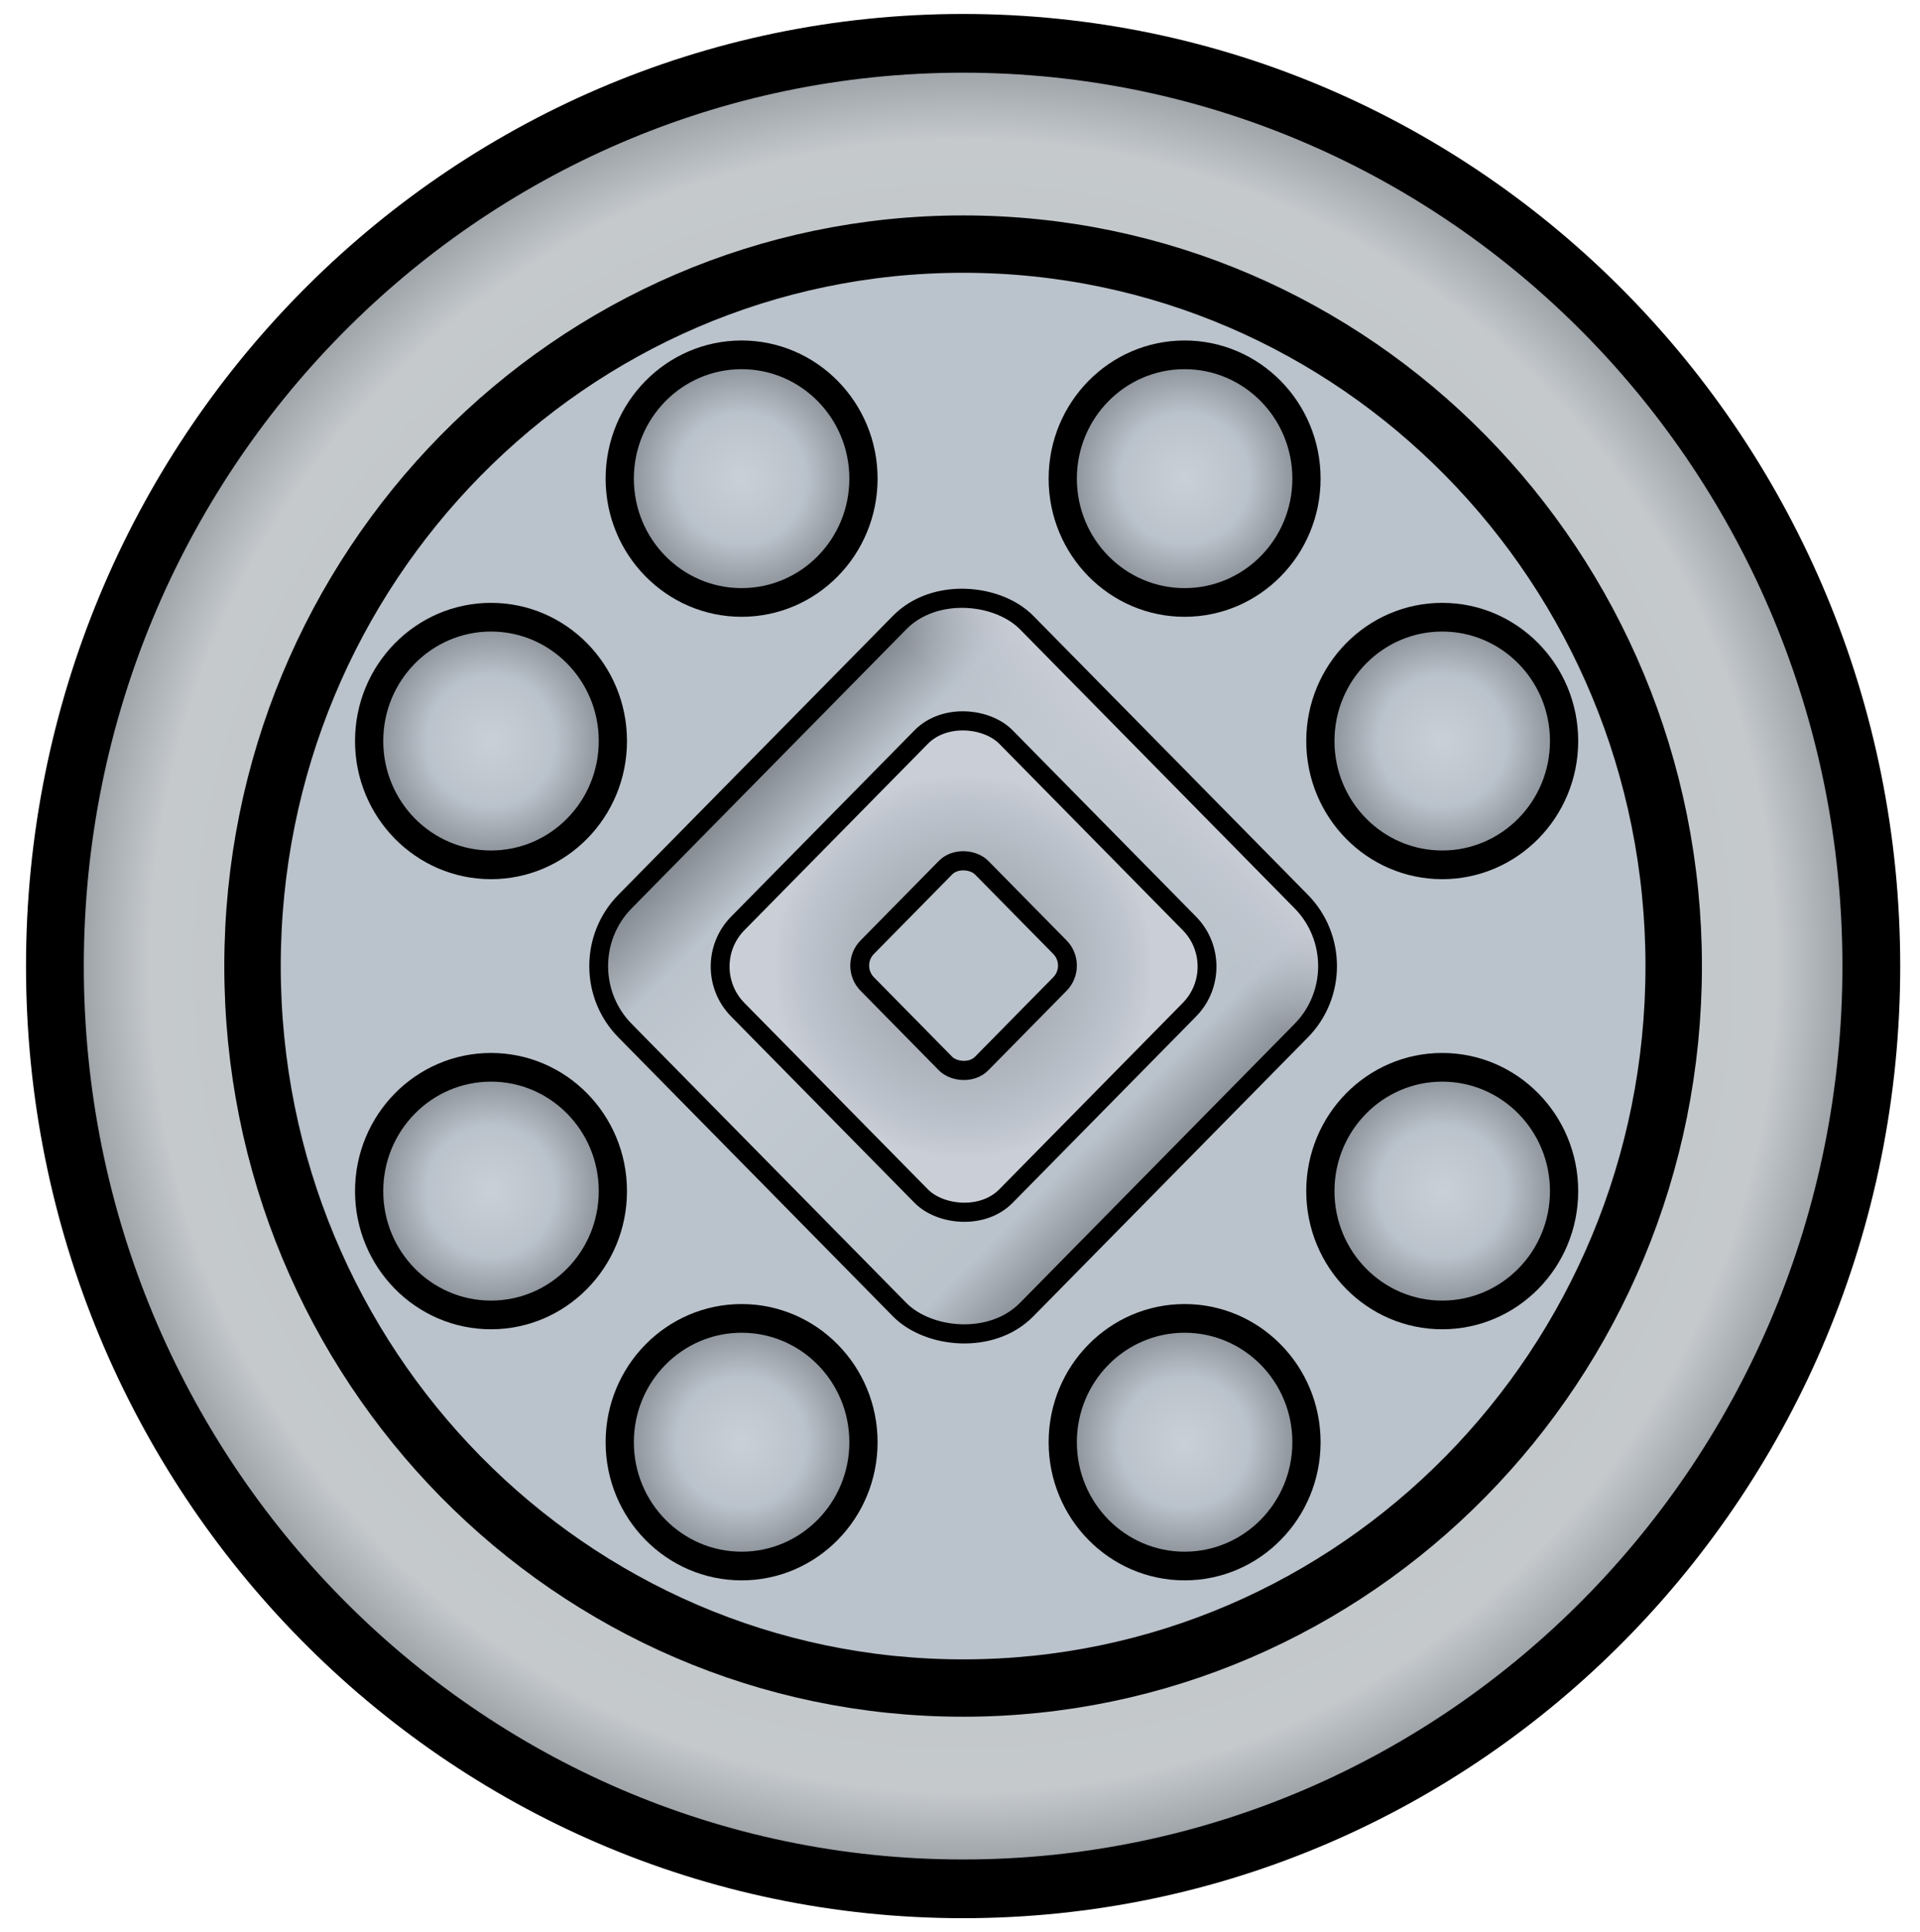
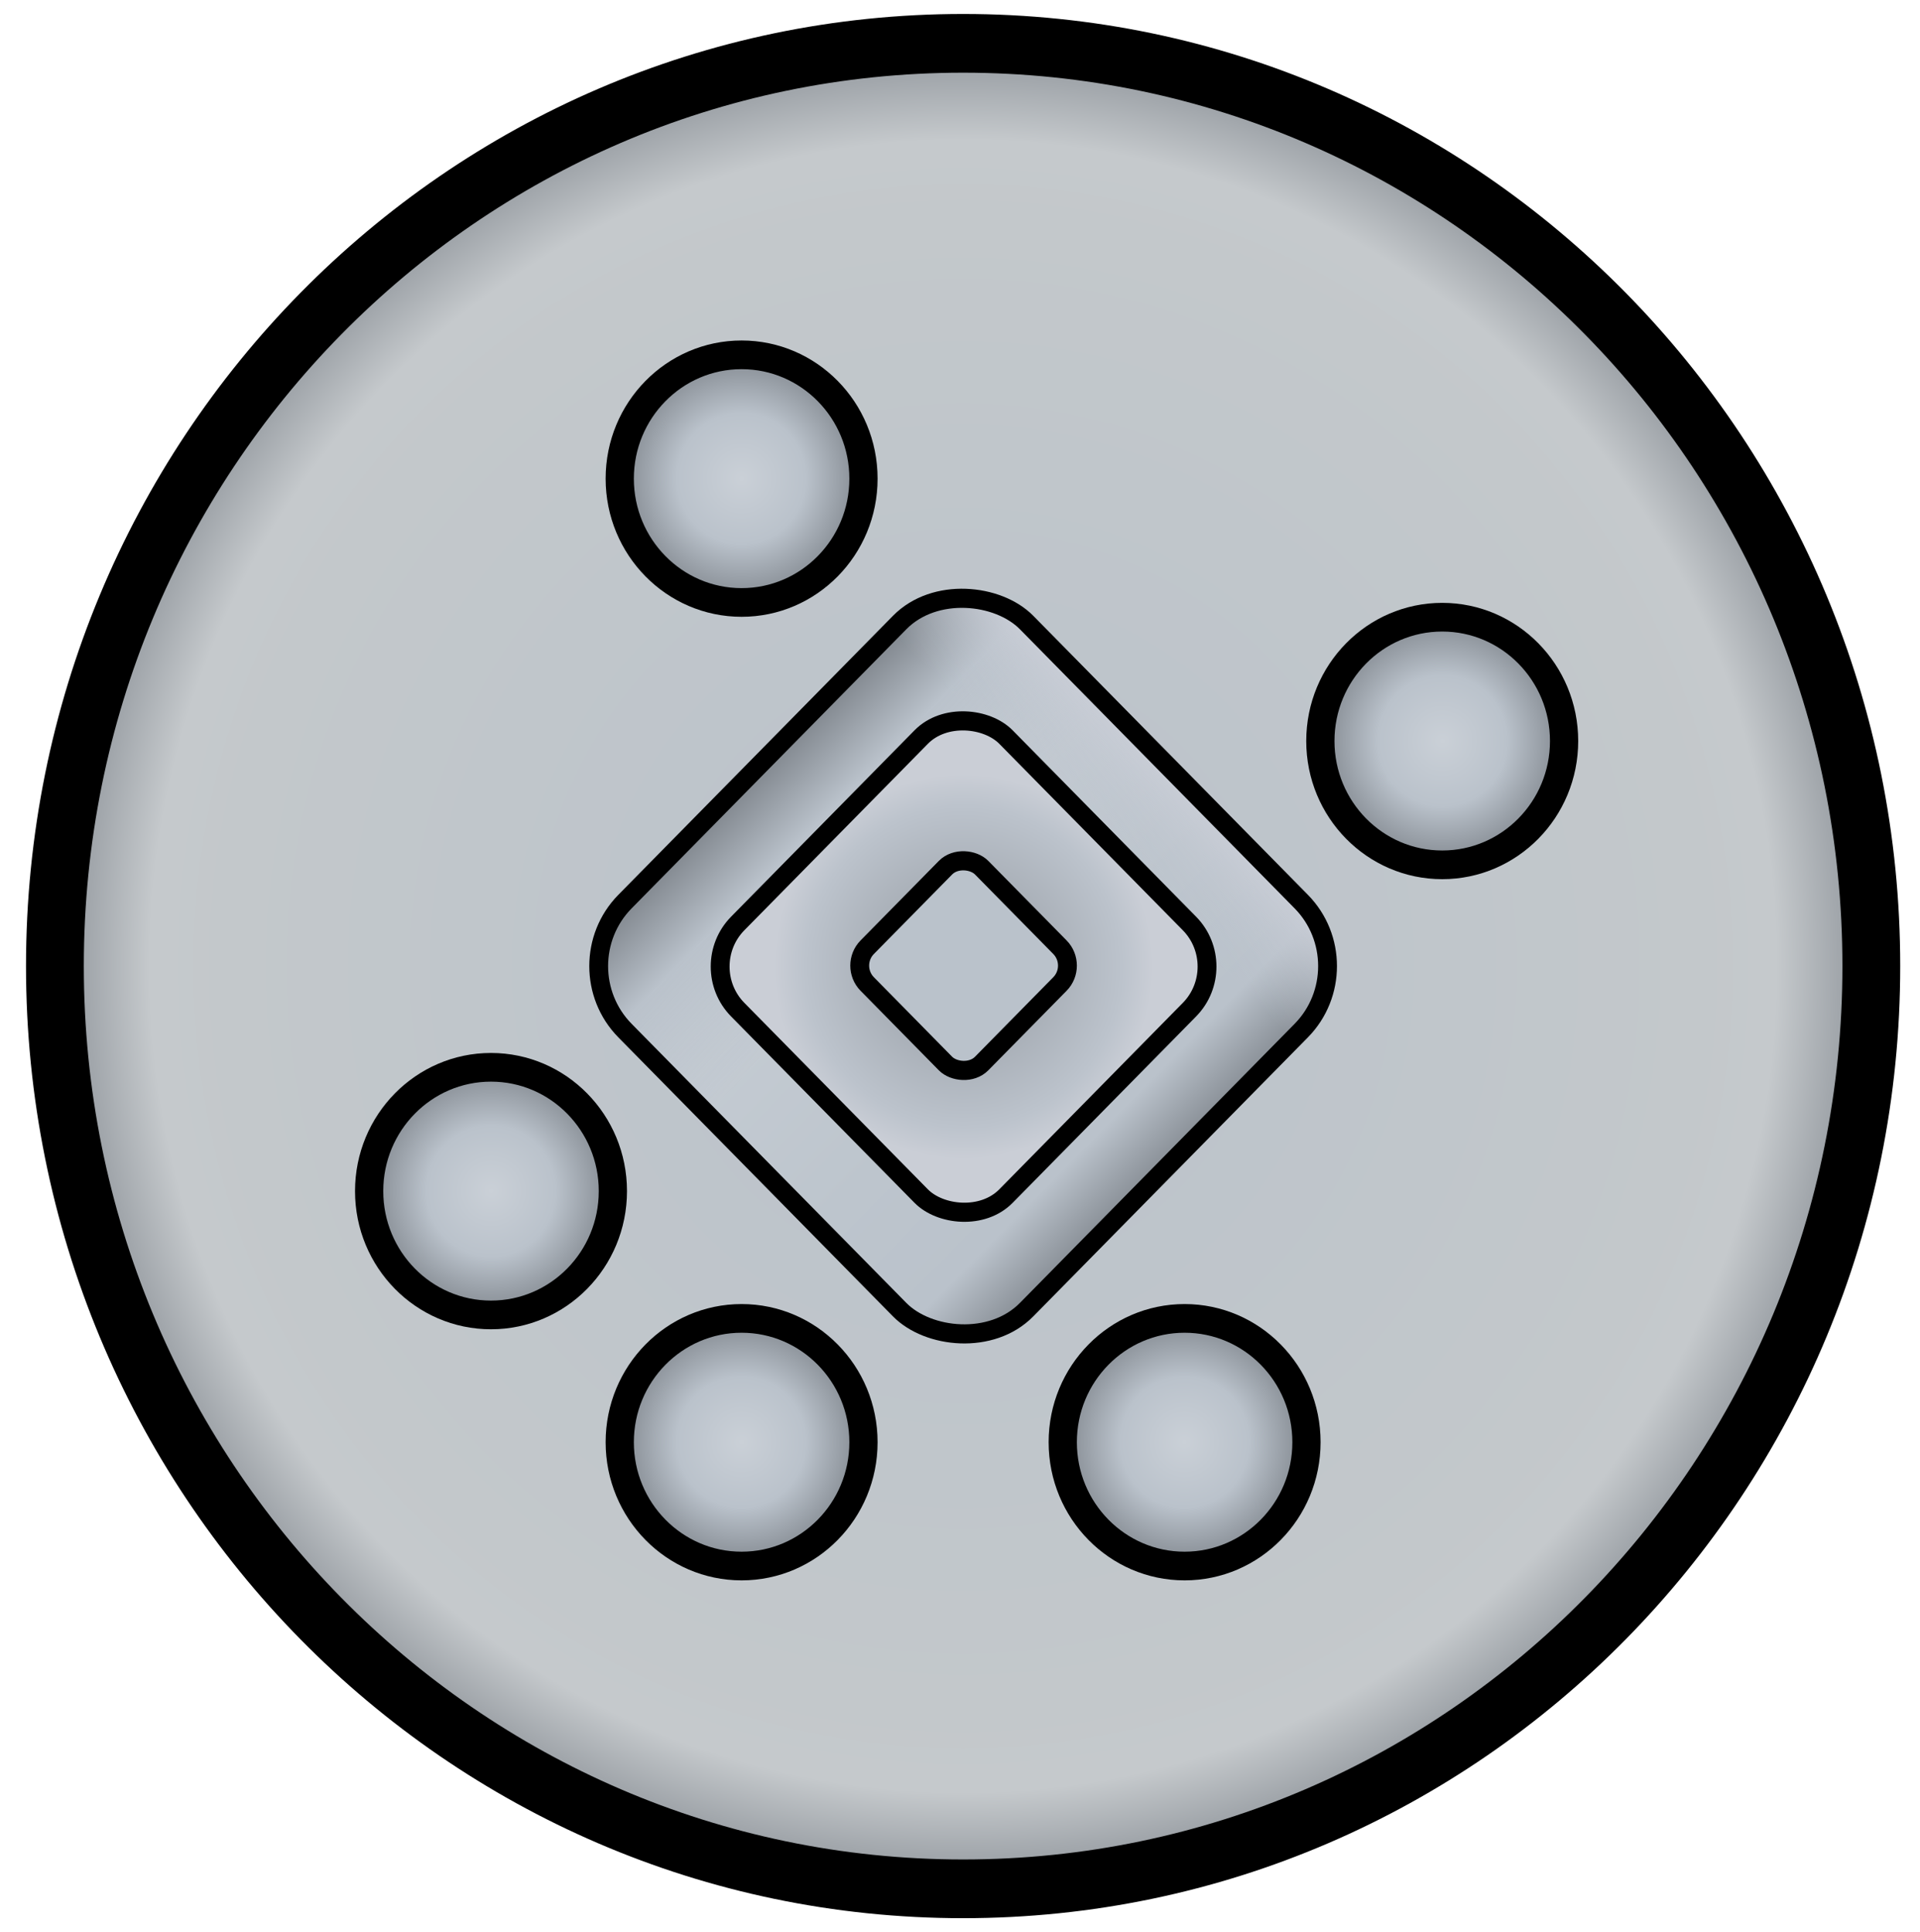
<svg xmlns="http://www.w3.org/2000/svg" xmlns:xlink="http://www.w3.org/1999/xlink" width="928" height="934">
  <defs>
    <symbol id="y">
      <defs>
        <radialGradient gradientTransform="translate(30.125 17.793) scale(.134)" r="49.806" fy="50" fx="50" cy="50" cx="50" gradientUnits="userSpaceOnUse" id="j" xlink:href="#a" />
        <radialGradient gradientTransform="translate(53.669 17.793) scale(.134)" r="49.806" fy="50" fx="50" cy="50" cx="50" gradientUnits="userSpaceOnUse" id="k" xlink:href="#a" />
        <radialGradient gradientTransform="translate(30.125 17.793) scale(.134)" r="49.806" fy="50" fx="50" cy="50" cx="50" gradientUnits="userSpaceOnUse" id="l" xlink:href="#a" />
        <radialGradient gradientTransform="translate(53.669 17.793) scale(.134)" r="49.806" fy="50" fx="50" cy="50" cx="50" gradientUnits="userSpaceOnUse" id="m" xlink:href="#a" />
        <radialGradient gradientTransform="translate(30.125 17.793) scale(.134)" r="49.806" fy="50" fx="50" cy="50" cx="50" gradientUnits="userSpaceOnUse" id="n" xlink:href="#a" />
        <radialGradient gradientTransform="translate(53.669 17.793) scale(.134)" r="49.806" fy="50" fx="50" cy="50" cx="50" gradientUnits="userSpaceOnUse" id="o" xlink:href="#a" />
        <radialGradient gradientTransform="translate(30.125 17.793) scale(.134)" r="49.806" fy="50" fx="50" cy="50" cx="50" gradientUnits="userSpaceOnUse" id="p" xlink:href="#a" />
        <radialGradient gradientTransform="translate(53.669 17.793) scale(.134)" r="49.806" fy="50" fx="50" cy="50" cx="50" gradientUnits="userSpaceOnUse" id="q" xlink:href="#a" />
        <radialGradient r="49.806" fy="50" fx="50" cy="50" cx="50" gradientUnits="userSpaceOnUse" id="g" xlink:href="#e" />
        <radialGradient gradientUnits="userSpaceOnUse" r="15.093" fy="0" fx="70.711" cy="0" cx="70.711" id="v" xlink:href="#f" />
        <linearGradient id="f">
          <stop stop-color="#92989f" offset="0" />
          <stop stop-color="#bcc3cc" offset=".834" />
          <stop stop-color="#caced6" offset="1" />
        </linearGradient>
        <linearGradient id="d">
          <stop stop-color="#cad0d7" stop-opacity="0" offset="0" />
          <stop stop-color="#bdc5cd" stop-opacity="0" offset=".65" />
          <stop stop-color="#bac2cb" stop-opacity="0" offset=".821" />
          <stop stop-color="#caced7" offset="1" />
        </linearGradient>
        <linearGradient id="c">
          <stop stop-color="#cad0d7" stop-opacity="0" offset="0" />
          <stop stop-color="#bdc5cd" stop-opacity="0" offset=".637" />
          <stop stop-color="#bac2cb" offset=".856" />
          <stop stop-color="#7f858c" offset="1" />
        </linearGradient>
        <linearGradient id="b">
          <stop stop-color="#cad0d7" offset="0" />
          <stop stop-color="#bdc5cd" offset=".637" />
          <stop stop-color="#bac2cb" offset=".86" />
          <stop stop-color="#7f858c" offset="1" />
        </linearGradient>
        <linearGradient id="a">
          <stop stop-color="#cad0d7" offset="0" />
          <stop stop-color="#bac2cb" offset=".512" />
          <stop stop-color="#7f858c" offset="1" />
        </linearGradient>
        <linearGradient id="e">
          <stop stop-color="#bac2cb" offset="0" />
          <stop stop-color="#c3c8cb" offset=".788" />
          <stop stop-color="#c5c9cc" offset=".855" />
          <stop stop-color="#c5c9cc" offset=".868" />
          <stop stop-color="#7f858c" offset="1" />
        </linearGradient>
        <linearGradient gradientUnits="userSpaceOnUse" y2="0" x2="86.349" y1="0" x1="55.072" id="h" xlink:href="#b" />
        <linearGradient y2="0" x2="85.804" y1="0" x1="55.617" gradientUnits="userSpaceOnUse" id="r" xlink:href="#c" />
        <linearGradient y2="0" x2="85.804" y1="0" x1="55.617" gradientUnits="userSpaceOnUse" id="t" xlink:href="#d" />
        <filter color-interpolation-filters="sRGB" height="1" y="0" width="1" x="0" id="i">
          <feGaussianBlur stdDeviation="0" />
        </filter>
        <filter color-interpolation-filters="sRGB" height="1" y="0" width="1" x="0" id="s">
          <feGaussianBlur stdDeviation="0" />
        </filter>
        <filter color-interpolation-filters="sRGB" height="1" y="0" width="1" x="0" id="u">
          <feGaussianBlur />
        </filter>
        <filter color-interpolation-filters="sRGB" height="1" y="0" width="1" x="0" id="w">
          <feGaussianBlur />
        </filter>
        <filter color-interpolation-filters="sRGB" height="1" y="0" width="1" x="0" id="x">
          <feGaussianBlur />
        </filter>
      </defs>
      <g stroke="#000">
        <path fill="url(#g)" stroke-width="3.072" stroke-linecap="round" stroke-linejoin="round" d="M98.27 50c0 26.659-21.611 48.27-48.27 48.27-26.659 0-48.27-21.611-48.27-48.27 0-26.659 21.611-48.27 48.27-48.27 26.659 0 48.27 21.611 48.27 48.27z" />
-         <path fill="#bac2cb" stroke-width="3" stroke-linecap="round" stroke-linejoin="round" d="M87.767 50c0 20.858-16.909 37.767-37.767 37.767-20.858 0-37.767-16.909-37.767-37.767 0-20.858 16.909-37.767 37.767-37.767 20.858 0 37.767 16.909 37.767 37.767z" />
        <rect fill="url(#h)" stroke-width="0" filter="url(#i)" transform="rotate(45)" rx="4.771" y="-15.093" x="55.617" height="30.187" width="30.187" />
        <g stroke-width="1.5" stroke-linecap="round" stroke-linejoin="round">
          <path fill="url(#j)" d="M43.31 24.502c0 3.577-2.9 6.477-6.477 6.477-3.577 0-6.477-2.9-6.477-6.477 0-3.577 2.9-6.477 6.477-6.477 3.577 0 6.477 2.9 6.477 6.477z" transform="translate(1.394)" />
-           <path fill="url(#k)" d="M66.855 24.502c0 3.577-2.9 6.477-6.477 6.477-3.577 0-6.477-2.9-6.477-6.477 0-3.577 2.9-6.477 6.477-6.477 3.577 0 6.477 2.9 6.477 6.477z" transform="translate(1.394)" />
        </g>
        <g stroke-width="1.5" stroke-linecap="round" stroke-linejoin="round">
          <path fill="url(#l)" d="M43.31 24.502c0 3.577-2.9 6.477-6.477 6.477-3.577 0-6.477-2.9-6.477-6.477 0-3.577 2.9-6.477 6.477-6.477 3.577 0 6.477 2.9 6.477 6.477z" transform="translate(1.394 50.405)" />
          <path fill="url(#m)" d="M66.855 24.502c0 3.577-2.9 6.477-6.477 6.477-3.577 0-6.477-2.9-6.477-6.477 0-3.577 2.9-6.477 6.477-6.477 3.577 0 6.477 2.9 6.477 6.477z" transform="translate(1.394 50.405)" />
        </g>
        <g stroke-width="1.5" stroke-linecap="round" stroke-linejoin="round">
          <path fill="url(#n)" d="M43.31 24.502c0 3.577-2.9 6.477-6.477 6.477-3.577 0-6.477-2.9-6.477-6.477 0-3.577 2.9-6.477 6.477-6.477 3.577 0 6.477 2.9 6.477 6.477z" transform="rotate(90 49.286 50.68)" />
-           <path fill="url(#o)" d="M66.855 24.502c0 3.577-2.9 6.477-6.477 6.477-3.577 0-6.477-2.9-6.477-6.477 0-3.577 2.9-6.477 6.477-6.477 3.577 0 6.477 2.9 6.477 6.477z" transform="rotate(90 49.286 50.68)" />
        </g>
        <g stroke-width="1.5" stroke-linecap="round" stroke-linejoin="round">
-           <path fill="url(#p)" d="M43.31 24.502c0 3.577-2.9 6.477-6.477 6.477-3.577 0-6.477-2.9-6.477-6.477 0-3.577 2.9-6.477 6.477-6.477 3.577 0 6.477 2.9 6.477 6.477z" transform="rotate(90 24.008 25.402)" />
+           <path fill="url(#p)" d="M43.31 24.502z" transform="rotate(90 24.008 25.402)" />
          <path fill="url(#q)" d="M66.855 24.502c0 3.577-2.9 6.477-6.477 6.477-3.577 0-6.477-2.9-6.477-6.477 0-3.577 2.9-6.477 6.477-6.477 3.577 0 6.477 2.9 6.477 6.477z" transform="rotate(90 24.008 25.402)" />
        </g>
        <rect fill="url(#r)" stroke-width="0" filter="url(#s)" transform="rotate(-135 70.711 29.289)" rx="4.771" y="-15.093" x="55.617" height="30.187" width="30.187" />
        <rect fill="url(#t)" filter="url(#u)" transform="rotate(-45 120.711 50)" rx="4.771" y="-15.093" x="55.617" height="30.187" width="30.187" />
        <rect fill="url(#v)" stroke-width="1.498" filter="url(#w)" transform="scale(.668) rotate(-45 163.197 32.402)" rx="4.771" y="-15.093" x="55.617" height="30.187" width="30.187" />
        <rect fill="#bac2cb" stroke-width="3.515" filter="url(#x)" transform="rotate(-45 95.414 -11.071) scale(.285)" rx="4.771" y="-15.093" x="55.617" height="30.187" width="30.187" />
      </g>
    </symbol>
  </defs>
  <use stroke="null" x="-18.285" y="-.119" transform="matrix(9.094 0 0 9.241 177.089 6.057)" xlink:href="#y" />
</svg>